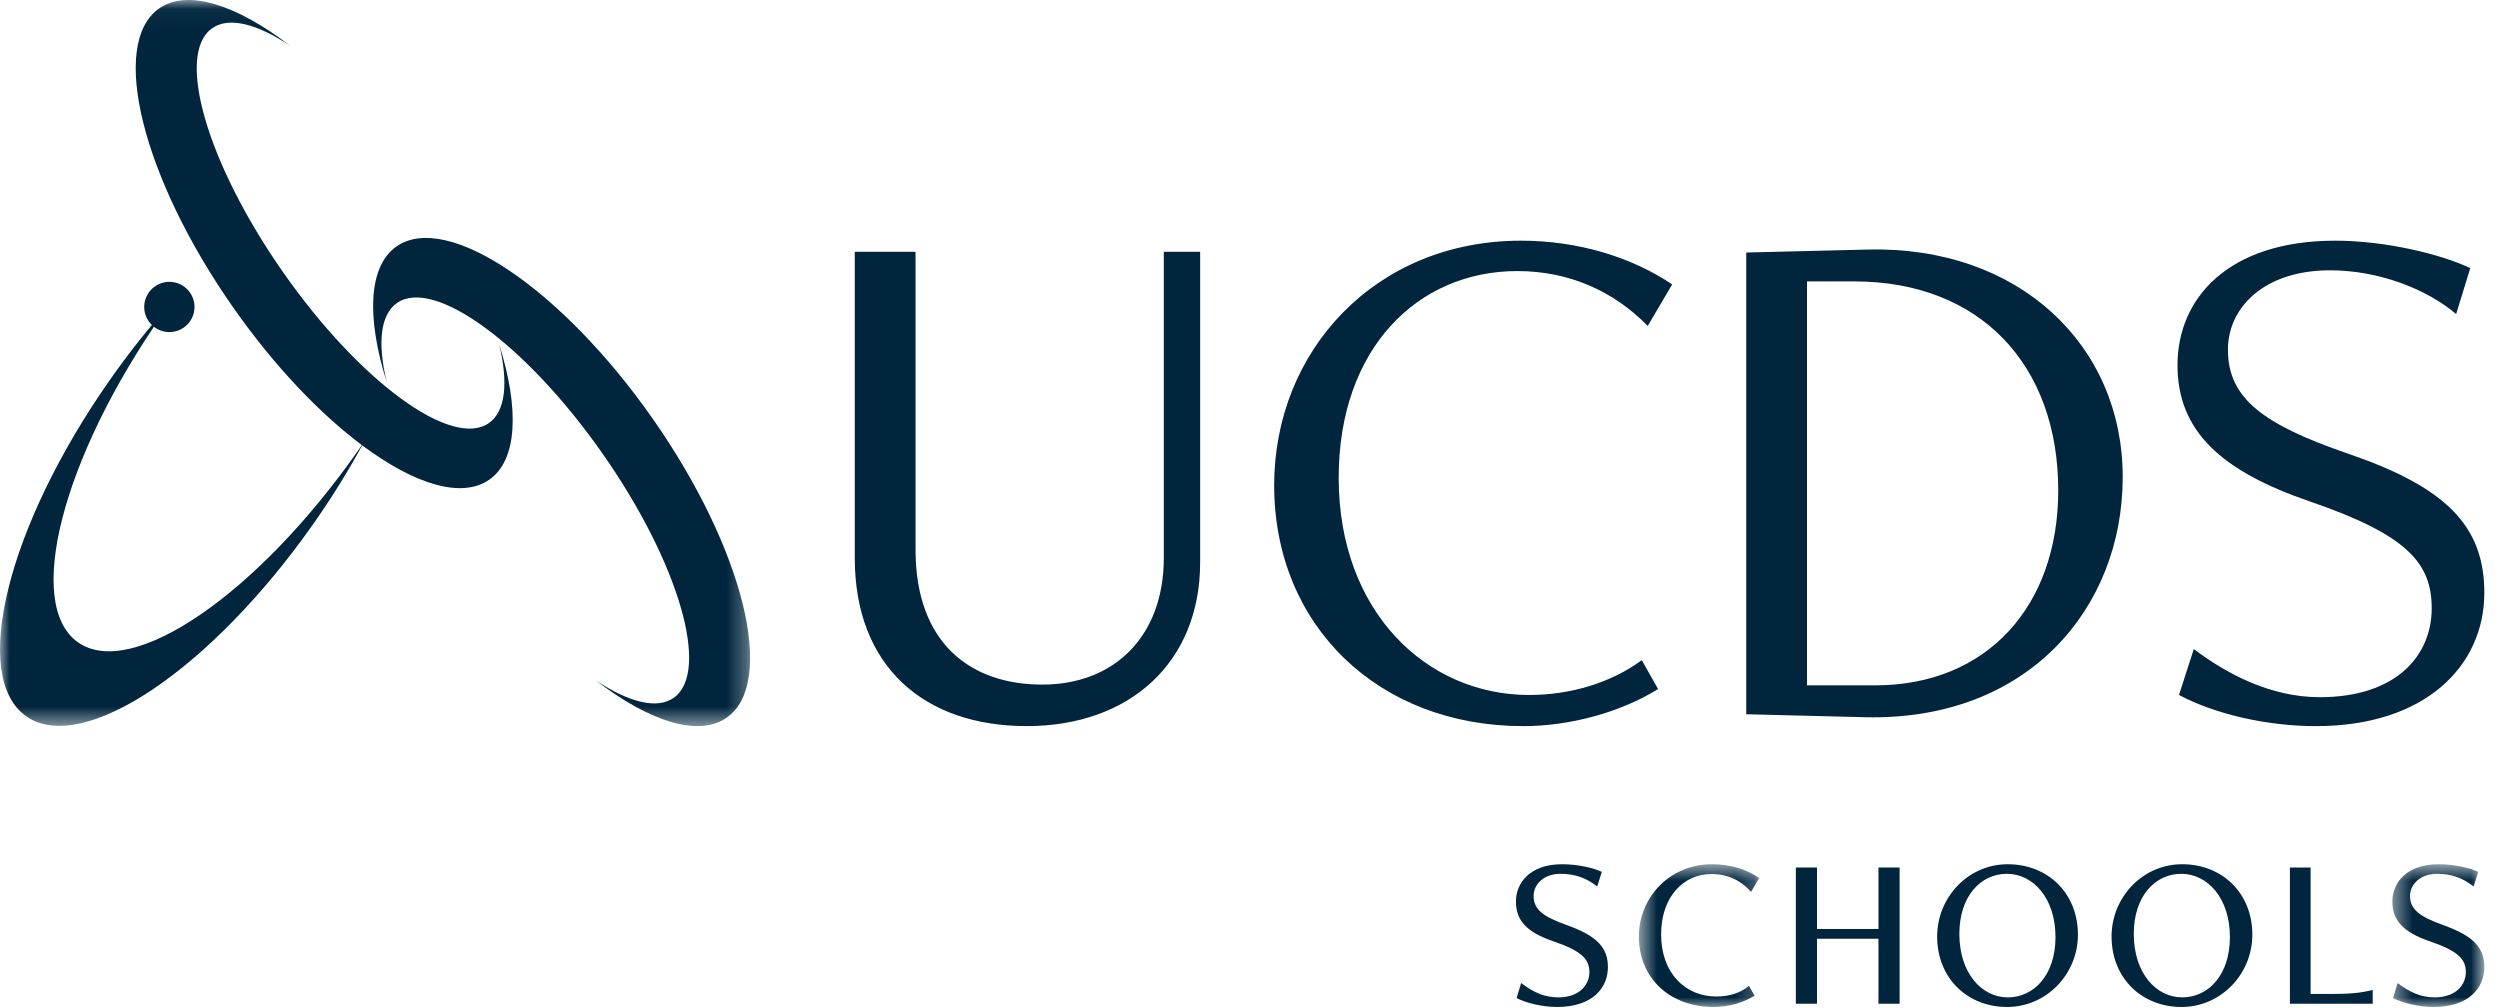
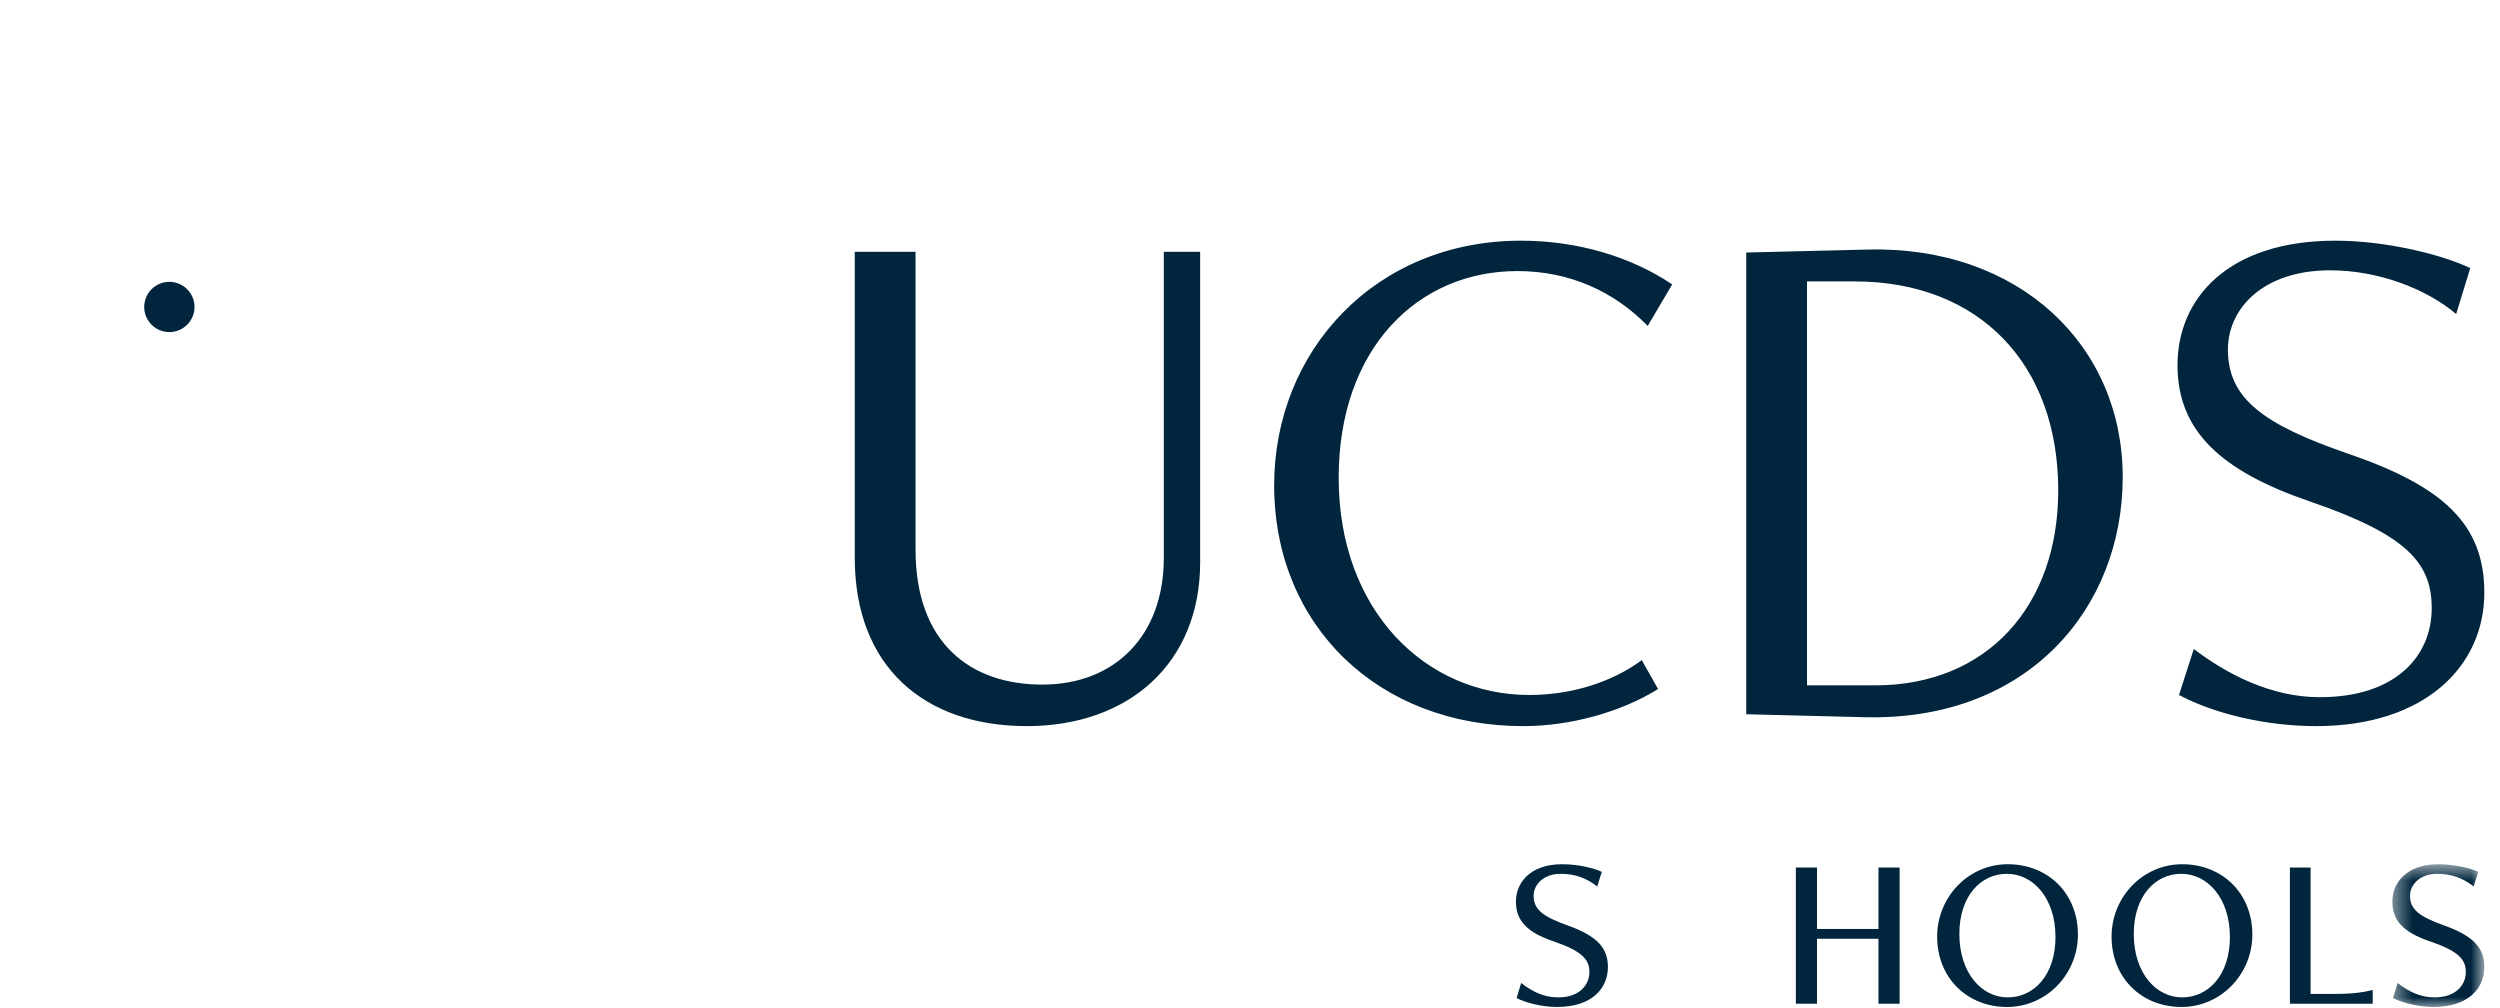
<svg xmlns="http://www.w3.org/2000/svg" xmlns:xlink="http://www.w3.org/1999/xlink" width="129" height="52" viewBox="0 0 129 52">
  <defs>
-     <polygon id="ucds-schools-blue-a" points="0 .04 38.706 .04 38.706 37.507 0 37.507" />
-     <polygon id="ucds-schools-blue-c" points=".567 .634 6.774 .634 6.774 8 .567 8" />
    <polygon id="ucds-schools-blue-e" points=".446 .634 5.192 .634 5.192 8 .446 8" />
  </defs>
  <g fill="none" fill-rule="evenodd" transform="translate(0 -1)">
    <g transform="translate(0 .96)">
      <mask id="ucds-schools-blue-b" fill="#fff">
        <use xlink:href="#ucds-schools-blue-a" />
      </mask>
      <path fill="#00253D" d="M12.04,15.915 C14.144,18.918 16.49,21.373 18.673,23.008 L18.481,23.285 C13.283,30.702 6.814,35.135 4.03,33.188 C1.247,31.24 3.204,23.65 8.401,16.233 L8.706,15.803 C7.665,16.968 6.639,18.26 5.659,19.659 C0.373,27.202 -1.553,34.967 1.357,37.002 C4.267,39.039 10.911,34.575 16.197,27.031 C17.137,25.69 17.971,24.342 18.689,23.02 C21.38,25.029 23.819,25.79 25.249,24.79 C26.712,23.767 26.801,21.115 25.753,17.79 C26.232,19.768 26.097,21.262 25.228,21.87 C23.312,23.209 18.565,19.734 14.622,14.108 C10.68,8.482 9.035,2.835 10.95,1.496 C11.818,0.888 13.27,1.271 14.966,2.397 C12.198,0.277 9.674,-0.546 8.21,0.477 C5.62,2.29 7.335,9.201 12.04,15.915 M20.461,12.756 C18.998,13.78 18.908,16.432 19.956,19.756 C19.477,17.778 19.613,16.284 20.482,15.676 C22.396,14.337 27.144,17.812 31.087,23.438 C35.03,29.064 36.675,34.711 34.76,36.05 C33.891,36.658 32.438,36.274 30.743,35.149 C33.512,37.269 36.036,38.093 37.499,37.069 C40.089,35.256 38.375,28.345 33.67,21.631 C28.965,14.917 23.051,10.944 20.461,12.756" mask="url(#ucds-schools-blue-b)" />
    </g>
    <path fill="#00253D" d="M7.677 17.583C7.265 16.997 7.407 16.188 7.995 15.778 8.582 15.367 9.391 15.509 9.802 16.096 10.213 16.683 10.072 17.491 9.484 17.901 8.897 18.312 8.088 18.169 7.677 17.583M60.053 13.992L61.928 13.992 61.928 30.015C61.928 35.179 58.294 38.467 52.979 38.467 47.701 38.467 44.106 35.408 44.106 29.785L44.106 13.992 47.242 13.992 47.242 29.365C47.242 34.184 50.072 36.325 53.782 36.325 57.53 36.325 60.053 33.802 60.053 29.785L60.053 13.992zM85.557 36.555C83.646 37.741 81.045 38.468 78.597 38.468 71.141 38.468 65.747 33.304 65.747 26.039 65.747 19.117 70.95 13.419 78.483 13.419 81.427 13.419 84.181 14.26 86.285 15.675L85.023 17.817C83.263 16.019 80.969 14.987 78.292 14.987 73.167 14.987 69.076 18.964 69.076 25.656 69.076 32.54 73.588 36.861 78.904 36.861 81.007 36.861 83.11 36.249 84.716 35.064L85.557 36.555zM96.76 36.364C102.534 36.364 106.205 32.271 106.205 26.305 106.205 19.804 102.152 15.521 95.689 15.521L93.241 15.521 93.241 36.364 96.76 36.364zM90.106 37.855L90.106 14.03 96.377 13.877C104.179 13.685 109.532 18.81 109.532 25.617 109.532 32.386 104.638 38.198 96.262 38.009L90.106 37.855zM113.2 34.49C114.922 35.791 117.178 36.975 119.701 36.975 123.641 36.975 125.476 34.834 125.476 32.387 125.476 30.054 124.214 28.6 119.205 26.88 114.615 25.312 112.359 23.247 112.359 19.843 112.359 16.402 114.96 13.419 120.505 13.419 123.067 13.419 125.935 14.107 127.465 14.834L126.738 17.205C125.208 15.904 122.722 14.948 120.237 14.948 116.795 14.948 114.96 16.899 114.96 19.041 114.96 21.564 116.795 22.903 121.116 24.394 126.165 26.115 128.191 28.104 128.191 31.584 128.191 35.37 125.133 38.468 119.51 38.468 116.986 38.468 114.309 37.856 112.436 36.861L113.2 34.49zM78.492 51.723C79.077 52.173 79.662 52.465 80.404 52.465 81.54 52.465 82.013 51.78 82.013 51.161 82.013 50.52 81.652 50.081 80.168 49.576 78.773 49.103 78.222 48.495 78.222 47.517 78.222 46.583 78.92 45.594 80.606 45.594 81.428 45.594 82.26 45.796 82.653 45.988L82.417 46.742C81.854 46.302 81.27 46.089 80.527 46.089 79.65 46.089 79.134 46.64 79.134 47.225 79.134 47.922 79.605 48.293 80.865 48.743 82.439 49.305 82.968 49.924 82.968 50.902 82.968 51.959 82.192 52.96 80.337 52.96 79.56 52.96 78.694 52.735 78.256 52.499L78.492 51.723z" />
    <g transform="translate(84 44.96)">
      <mask id="ucds-schools-blue-d" fill="#fff">
        <use xlink:href="#ucds-schools-blue-c" />
      </mask>
      <path fill="#00253D" d="M6.538,7.415 C5.954,7.786 5.178,8 4.425,8 C2.152,8 0.567,6.504 0.567,4.367 C0.567,2.332 2.164,0.634 4.346,0.634 C5.279,0.634 6.122,0.893 6.774,1.342 L6.358,2.061 C5.841,1.478 5.167,1.14 4.301,1.14 C2.894,1.14 1.714,2.287 1.714,4.255 C1.714,6.279 2.985,7.46 4.559,7.46 C5.189,7.46 5.773,7.303 6.246,6.909 L6.538,7.415 Z" mask="url(#ucds-schools-blue-d)" />
    </g>
    <polygon fill="#00253D" points="96.929 52.792 96.929 49.44 93.757 49.44 93.757 52.792 92.666 52.792 92.666 45.764 93.757 45.764 93.757 48.935 96.929 48.935 96.929 45.764 98.02 45.764 98.02 52.792" />
    <path fill="#00253D" d="M106.063 49.35C106.063 47.337 104.905 46.089 103.555 46.089 102.216 46.089 101.103 47.225 101.103 49.193 101.103 51.217 102.261 52.465 103.6 52.465 104.938 52.465 106.063 51.329 106.063 49.35M99.957 49.328C99.957 47.292 101.564 45.594 103.6 45.594 105.658 45.594 107.221 47.079 107.221 49.227 107.221 51.262 105.602 52.96 103.566 52.96 101.508 52.96 99.957 51.464 99.957 49.328M115.063 49.35C115.063 47.337 113.905 46.089 112.555 46.089 111.216 46.089 110.103 47.225 110.103 49.193 110.103 51.217 111.261 52.465 112.6 52.465 113.938 52.465 115.063 51.329 115.063 49.35M108.957 49.328C108.957 47.292 110.564 45.594 112.6 45.594 114.658 45.594 116.221 47.079 116.221 49.227 116.221 51.262 114.602 52.96 112.566 52.96 110.508 52.96 108.957 51.464 108.957 49.328M118.159 52.792L118.159 45.764 119.227 45.764 119.227 52.286 120.43 52.286C121.488 52.286 121.949 52.196 122.432 52.084L122.432 52.792 118.159 52.792z" />
    <g transform="translate(123 44.96)">
      <mask id="ucds-schools-blue-f" fill="#fff">
        <use xlink:href="#ucds-schools-blue-e" />
      </mask>
      <path fill="#00253D" d="M0.716,6.763 C1.301,7.213 1.886,7.505 2.628,7.505 C3.764,7.505 4.237,6.82 4.237,6.201 C4.237,5.56 3.876,5.121 2.392,4.616 C0.997,4.143 0.446,3.535 0.446,2.557 C0.446,1.623 1.144,0.634 2.83,0.634 C3.652,0.634 4.484,0.836 4.877,1.028 L4.641,1.782 C4.078,1.342 3.494,1.129 2.751,1.129 C1.874,1.129 1.358,1.68 1.358,2.265 C1.358,2.962 1.829,3.333 3.089,3.783 C4.663,4.345 5.192,4.964 5.192,5.942 C5.192,6.999 4.416,8 2.561,8 C1.784,8 0.918,7.775 0.48,7.539 L0.716,6.763 Z" mask="url(#ucds-schools-blue-f)" />
    </g>
  </g>
</svg>